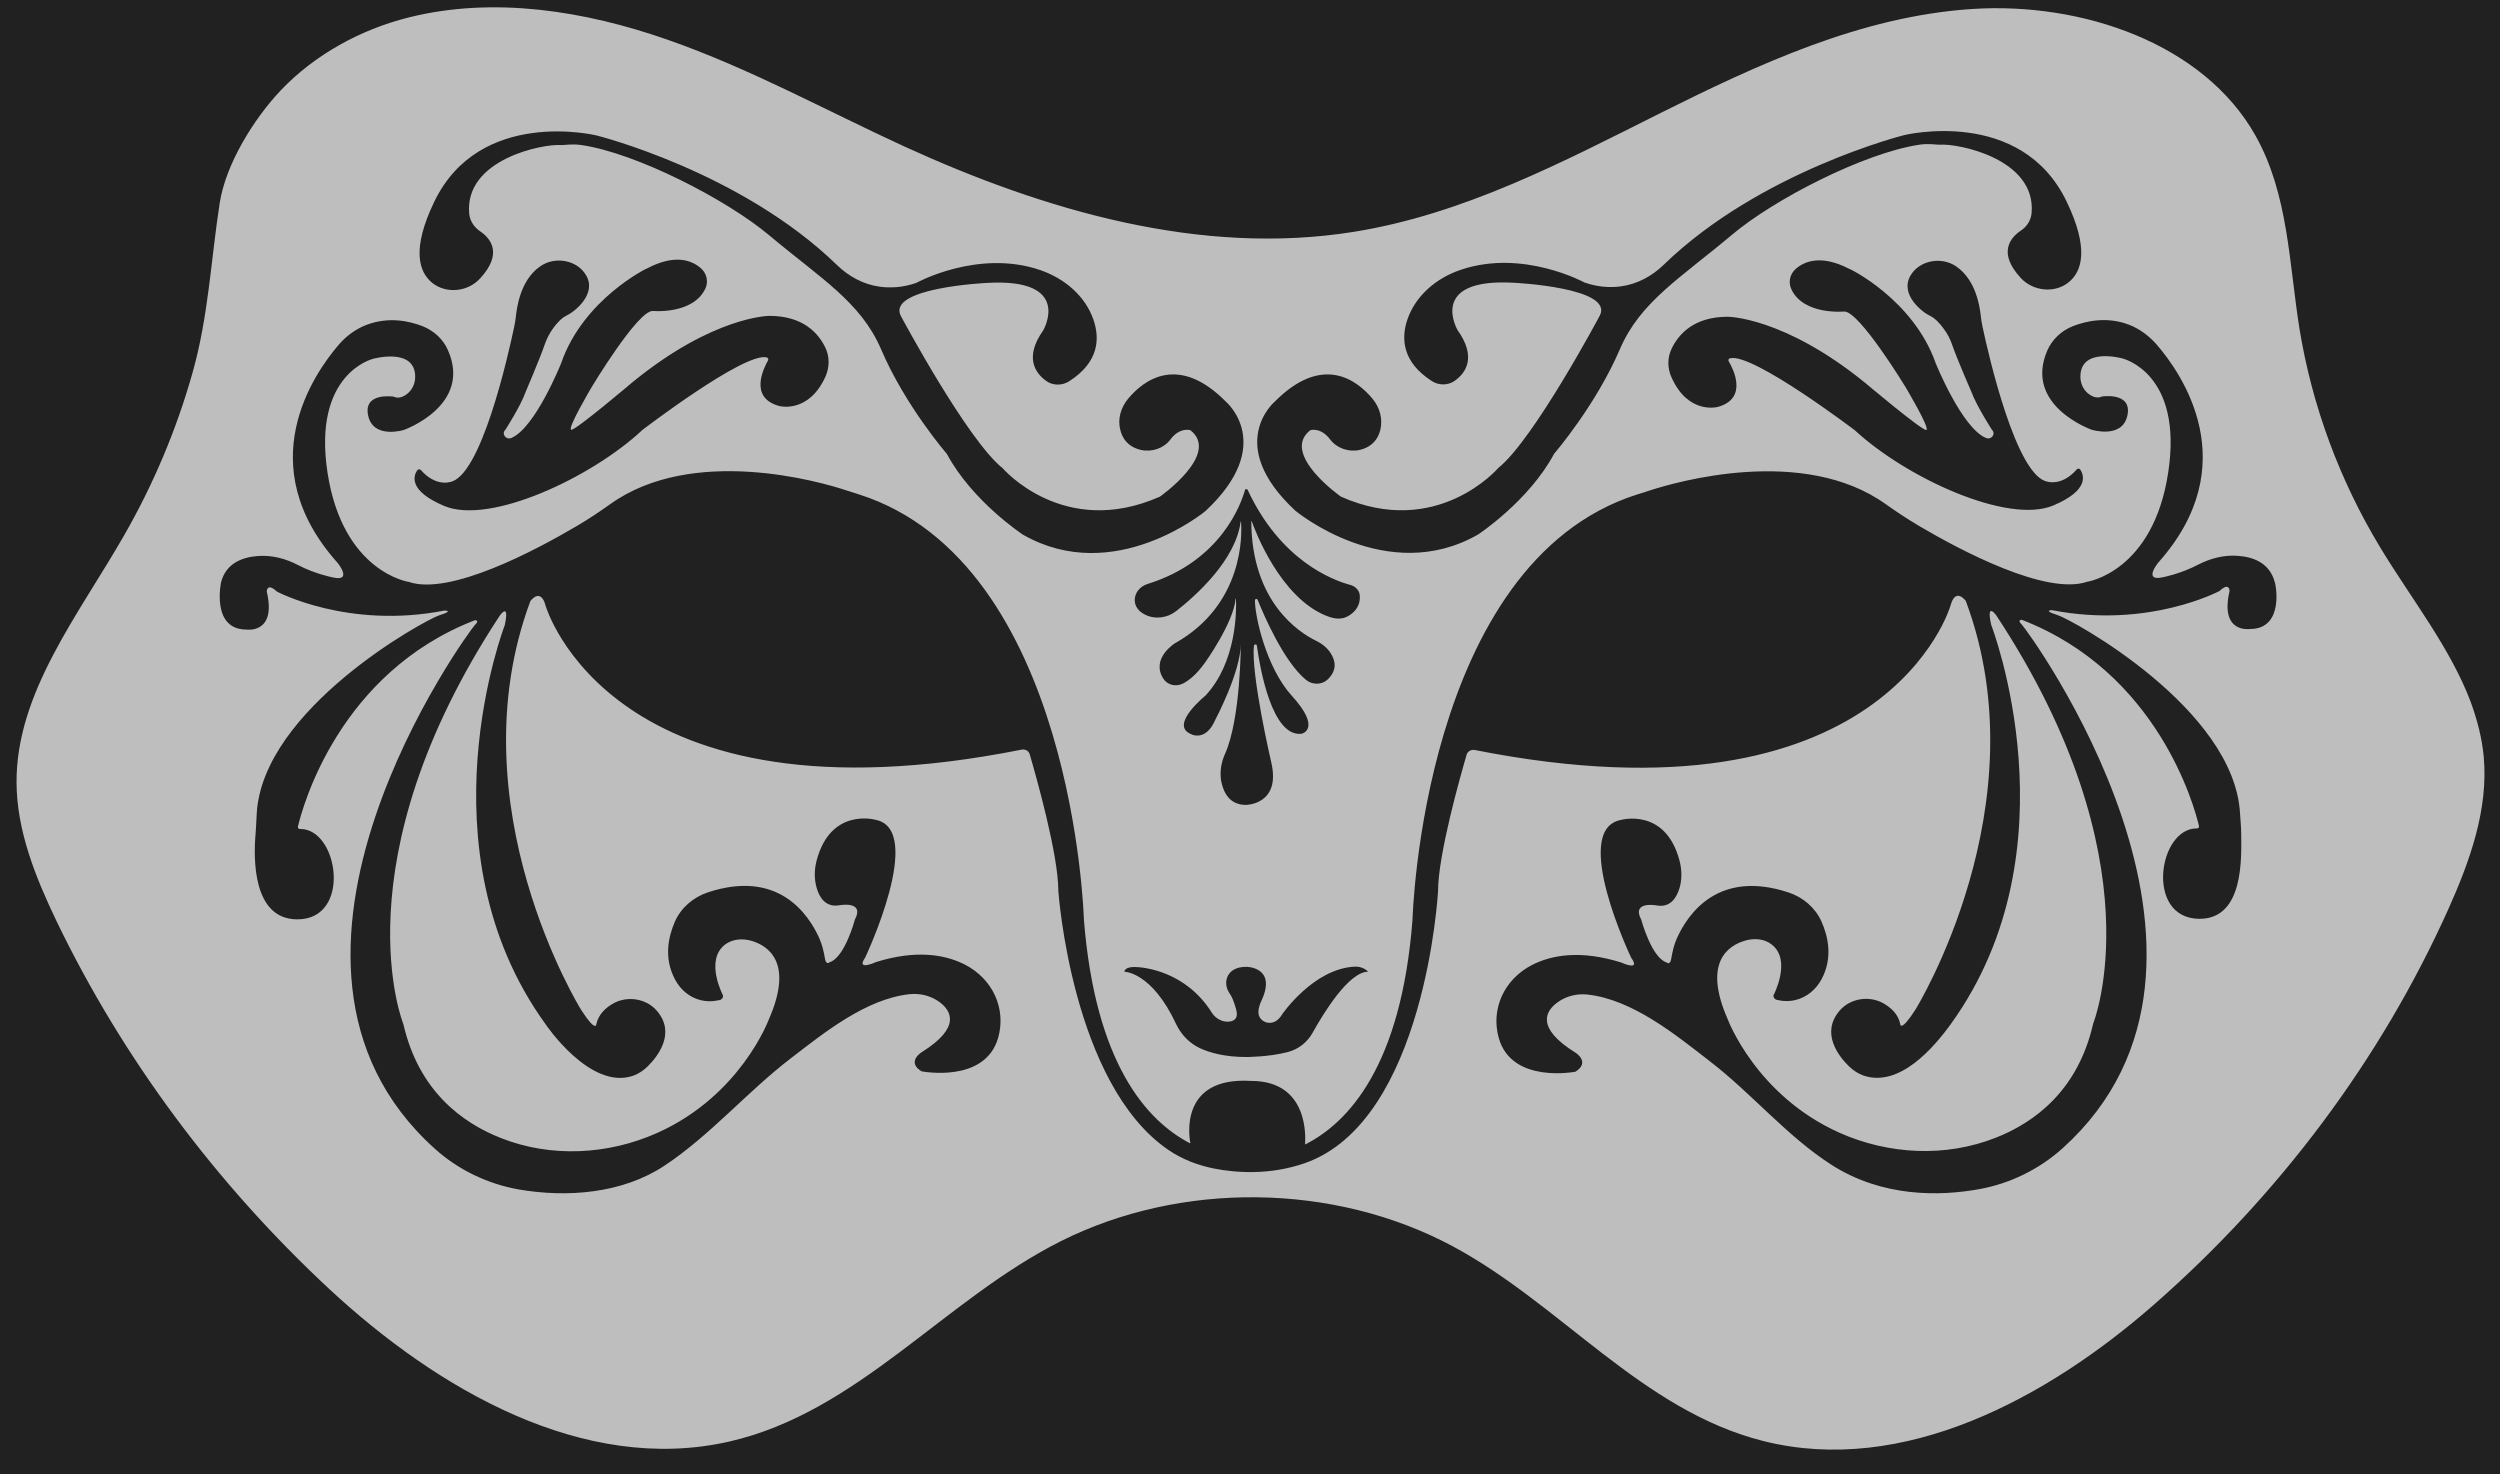
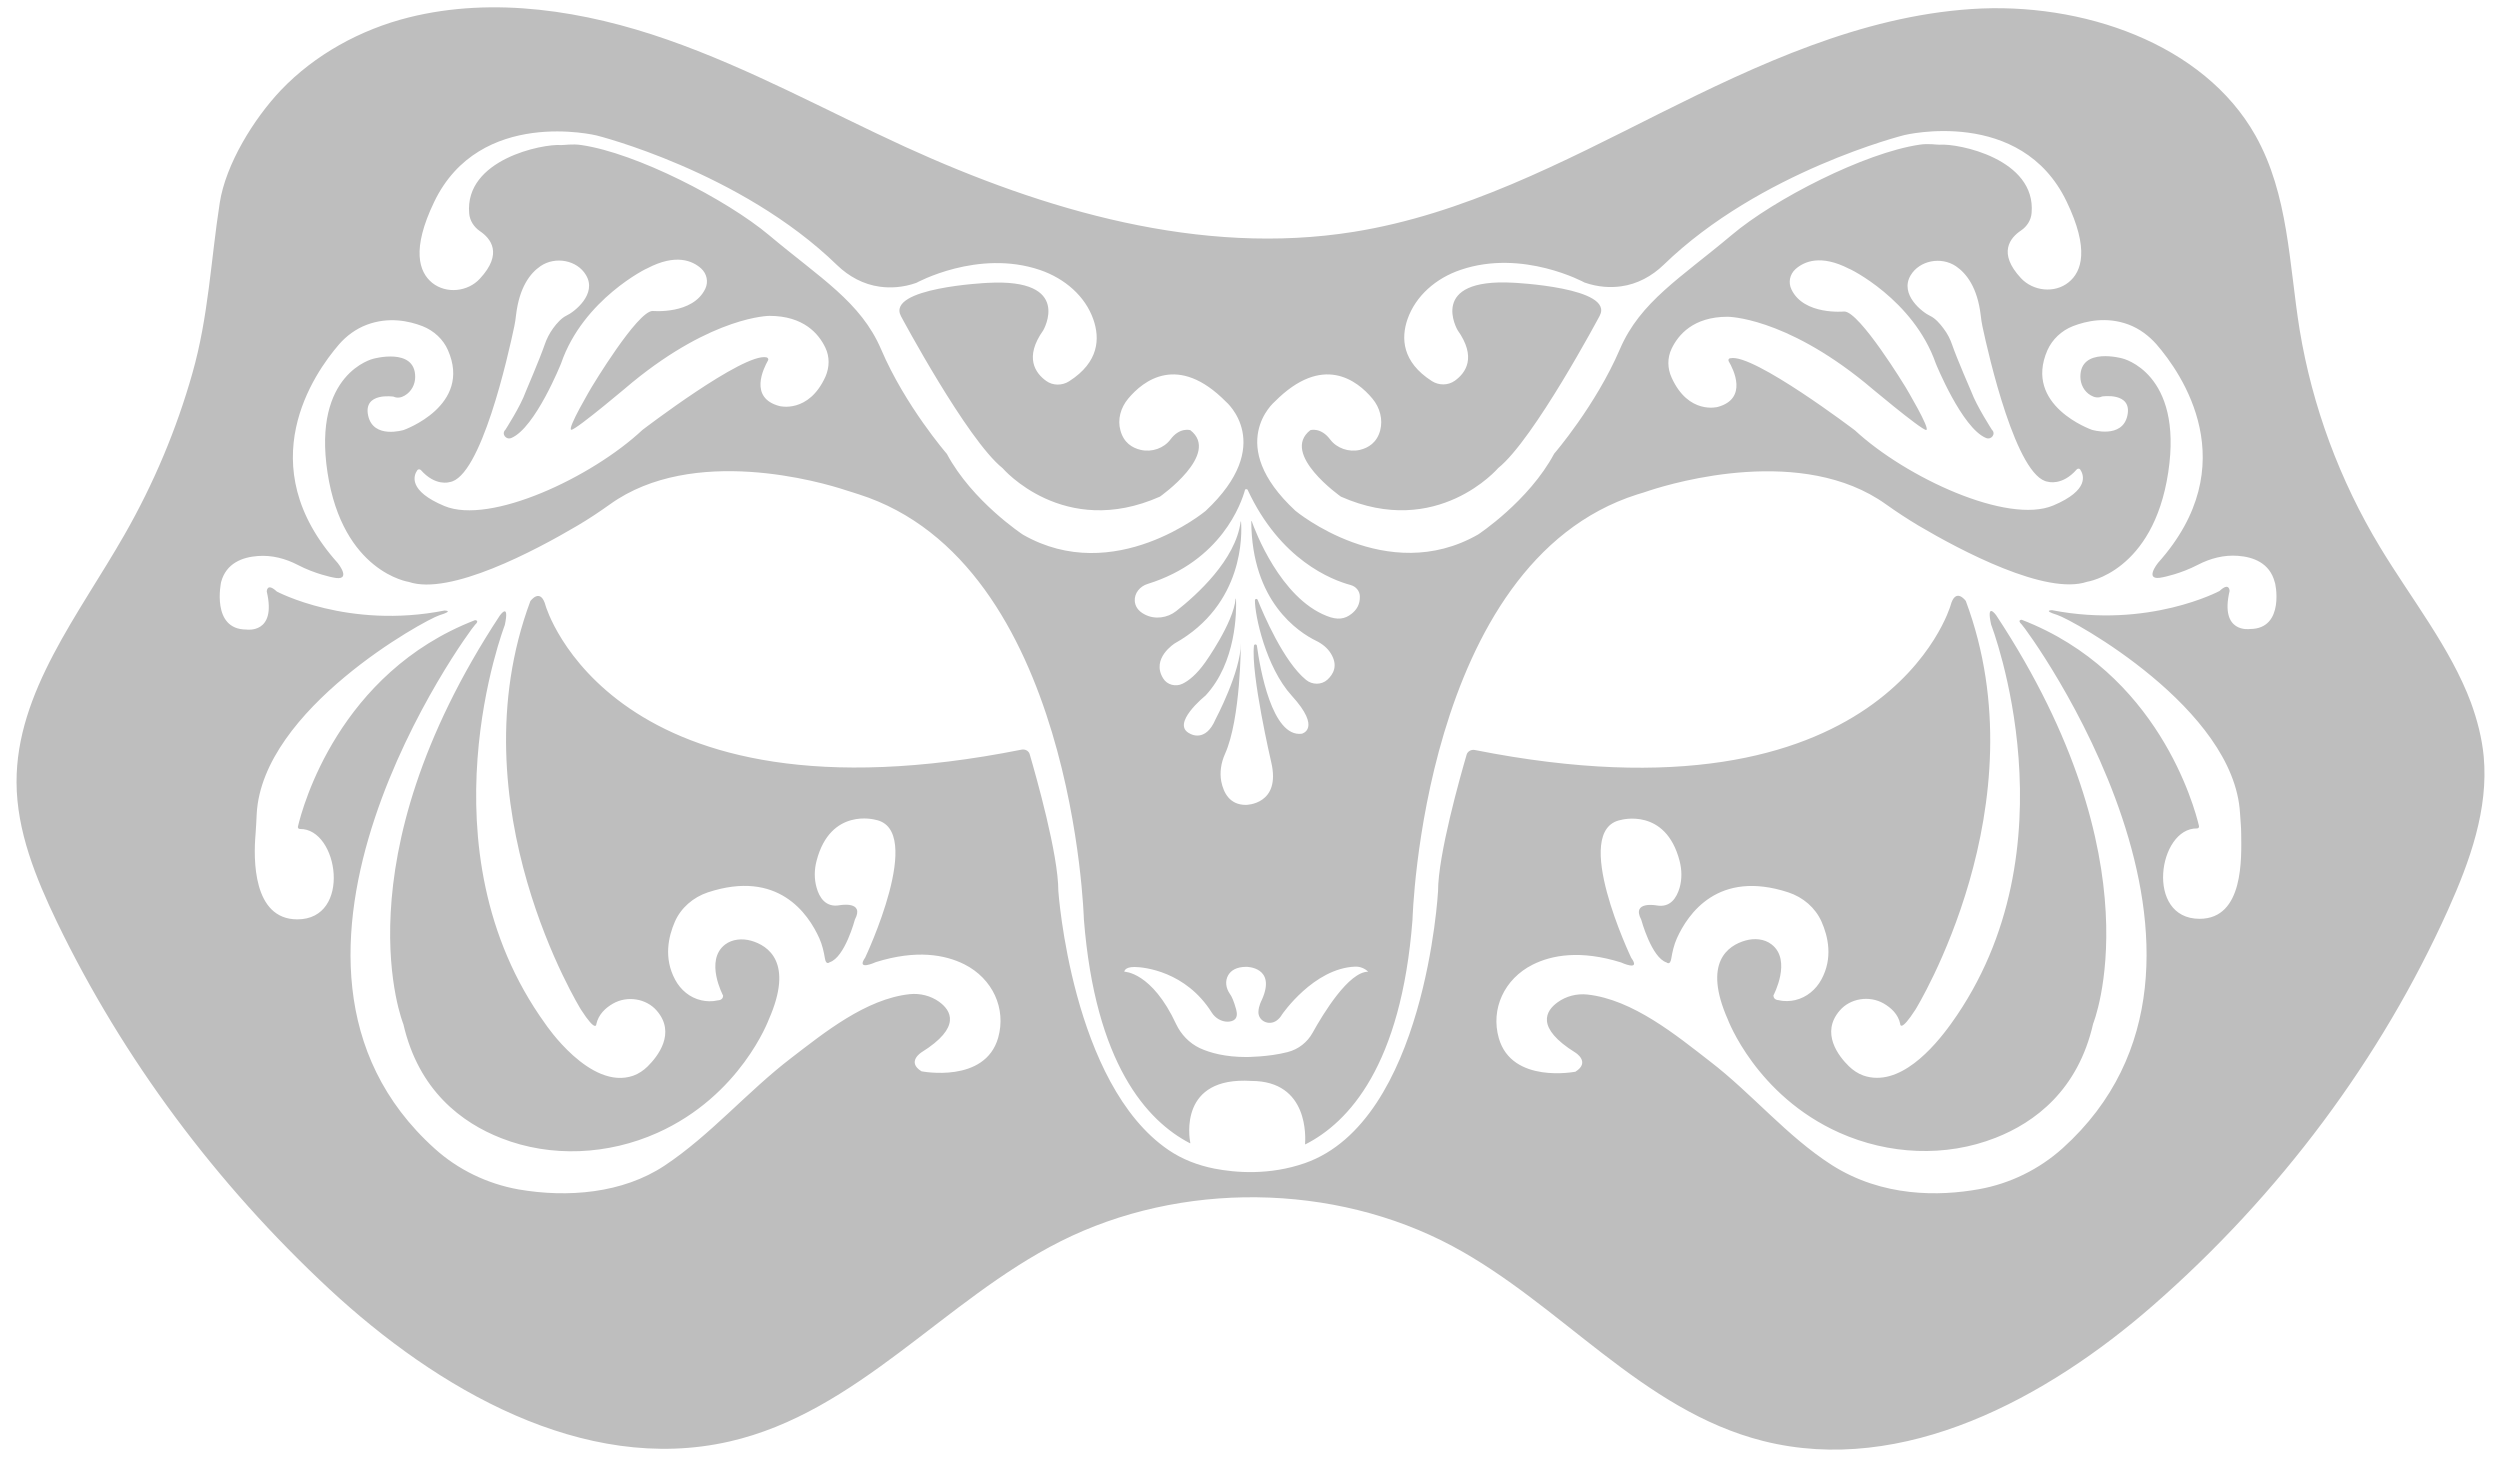
<svg xmlns="http://www.w3.org/2000/svg" width="78" height="46" viewBox="0 0 78 46" fill="none">
-   <rect width="78" height="46" fill="#F5F5F5" />
  <g id="Sala Kaya index" clip-path="url(#clip0_879_1058)">
-     <rect width="1442" height="4729" transform="translate(-27 -4661)" fill="#212121" />
    <g id="n6_footter">
</g>
    <g id="menÃº_ppal">
      <g id="Vector">
        <path id="Vector_2" d="M77.093 21.92C76.459 20.219 75.227 18.676 74.261 17.077C72.993 14.98 72.142 12.669 71.749 10.29C71.417 8.239 71.405 6.069 70.372 4.232C68.76 1.361 64.962 0.05 61.508 0.282C58.054 0.514 54.854 2.006 51.799 3.531C48.743 5.063 45.658 6.685 42.24 7.233C37.464 8.001 32.585 6.566 28.231 4.577C25.768 3.447 23.395 2.135 20.822 1.237C18.25 0.338 15.412 -0.119 12.761 0.542C11.24 0.921 9.815 1.712 8.764 2.814C7.913 3.712 7.043 5.125 6.856 6.329C6.578 8.12 6.506 9.872 6.004 11.64C5.509 13.392 4.797 15.088 3.885 16.681C2.466 19.168 0.504 21.598 0.516 24.412C0.522 25.926 1.113 27.384 1.778 28.769C3.837 33.03 6.741 36.934 10.286 40.229C13.619 43.32 18.196 46.016 22.755 44.976C26.764 44.06 29.451 40.562 33.086 38.731C36.836 36.844 41.618 36.901 45.314 38.878C48.713 40.698 51.225 44.004 55.011 44.959C59.383 46.061 63.875 43.614 67.184 40.721C71.127 37.273 74.285 33.041 76.38 28.384C77.063 26.864 77.642 25.248 77.492 23.604C77.437 23.027 77.292 22.468 77.093 21.92ZM39.77 12.533C41.268 11.024 42.343 11.867 42.82 12.437C43.055 12.72 43.152 13.087 43.061 13.432C42.959 13.81 42.693 13.974 42.427 14.037C42.083 14.116 41.709 13.986 41.503 13.714C41.208 13.319 40.882 13.421 40.882 13.421C39.934 14.161 41.836 15.495 41.836 15.495C44.843 16.828 46.745 14.602 46.745 14.602C47.856 13.714 49.909 9.855 49.909 9.855C50.386 8.968 47.216 8.821 47.216 8.821C44.523 8.674 45.477 10.301 45.477 10.301C46.08 11.149 45.73 11.635 45.392 11.878C45.181 12.03 44.891 12.03 44.673 11.889C43.738 11.29 43.713 10.544 43.913 9.962C44.166 9.233 44.8 8.679 45.573 8.419C47.511 7.758 49.438 8.815 49.438 8.815C49.86 8.962 50.247 8.979 50.573 8.934C51.086 8.866 51.545 8.612 51.907 8.261C54.92 5.34 59.413 4.215 59.413 4.215C59.413 4.215 63.054 3.322 64.479 6.289C65.192 7.77 64.956 8.476 64.539 8.809C64.105 9.16 63.434 9.086 63.054 8.679C62.323 7.894 62.716 7.419 63.054 7.193C63.247 7.063 63.368 6.865 63.386 6.645C63.531 4.955 61.092 4.469 60.518 4.515C60.433 4.52 60.174 4.469 59.884 4.515C58.175 4.769 55.355 6.21 54.027 7.334C52.433 8.674 51.177 9.414 50.543 10.889C49.788 12.652 48.49 14.155 48.49 14.155C47.699 15.636 46.117 16.676 46.117 16.676C43.267 18.309 40.416 15.935 40.416 15.935C38.188 13.867 39.77 12.533 39.77 12.533ZM53.936 11.273C54.081 11.516 54.546 12.437 53.592 12.697C53.592 12.697 52.68 12.946 52.155 11.782C52.022 11.494 52.016 11.166 52.155 10.878C52.36 10.448 52.831 9.883 53.9 9.883C53.9 9.883 55.645 9.877 58.187 11.94C58.187 11.94 59.938 13.415 60.095 13.415C60.252 13.415 59.455 12.081 59.455 12.081C59.455 12.081 58.018 9.714 57.541 9.719C57.541 9.719 56.279 9.843 55.893 9.03C55.79 8.815 55.838 8.561 56.019 8.397C56.285 8.159 56.804 7.928 57.692 8.386C57.674 8.363 59.697 9.335 60.397 11.341C60.397 11.341 61.212 13.353 61.961 13.664C62.13 13.737 62.281 13.534 62.148 13.409C62.148 13.409 61.671 12.669 61.508 12.228C61.508 12.228 61.055 11.188 60.91 10.765C60.85 10.584 60.76 10.409 60.639 10.25C60.524 10.092 60.373 9.928 60.228 9.86C59.98 9.747 59.256 9.188 59.612 8.589C59.89 8.126 60.56 7.996 61.025 8.306C61.357 8.532 61.695 8.973 61.798 9.832C61.81 9.951 61.828 10.064 61.852 10.182C62.04 11.07 62.915 14.907 63.899 15.031C63.899 15.031 64.34 15.167 64.793 14.647C64.823 14.613 64.877 14.613 64.902 14.647C65.016 14.816 65.198 15.291 64.062 15.771C62.637 16.37 59.467 14.901 57.873 13.426C57.873 13.426 54.703 11.019 53.991 11.177C53.936 11.177 53.912 11.228 53.936 11.273ZM38.569 31.498C38.496 31.233 38.43 31.086 38.37 31.006C38.249 30.831 38.213 30.611 38.321 30.424C38.406 30.283 38.569 30.165 38.889 30.165C38.889 30.165 39.837 30.165 39.366 31.204C39.366 31.204 39.269 31.38 39.263 31.566C39.251 31.854 39.595 32.018 39.837 31.837C39.897 31.792 39.952 31.735 40 31.651C40 31.651 40.984 30.21 42.282 30.159C42.433 30.153 42.584 30.215 42.687 30.317C42.083 30.317 41.292 31.611 40.954 32.221C40.791 32.515 40.513 32.741 40.169 32.826C39.583 32.979 38.883 32.979 38.883 32.979C38.225 32.979 37.754 32.849 37.434 32.702C37.102 32.544 36.848 32.272 36.697 31.956C35.936 30.317 35.079 30.317 35.079 30.317C35.079 30.317 35.079 30.17 35.393 30.17C35.695 30.17 36.999 30.306 37.808 31.594C37.911 31.758 38.098 31.877 38.303 31.877C38.49 31.871 38.647 31.792 38.569 31.498ZM38.925 15.28C39.946 17.478 41.552 18.094 42.137 18.252C42.306 18.297 42.421 18.439 42.427 18.597C42.439 18.868 42.313 19.038 42.168 19.151C41.962 19.315 41.733 19.354 41.395 19.218C39.946 18.653 39.154 16.551 39.052 16.257C39.052 16.252 39.04 16.257 39.04 16.263C39.052 18.778 40.519 19.727 41.063 19.993C41.25 20.083 41.419 20.219 41.522 20.388C41.757 20.767 41.6 21.038 41.413 21.208C41.232 21.372 40.942 21.372 40.749 21.213C40.048 20.643 39.414 19.151 39.239 18.716C39.221 18.67 39.154 18.682 39.154 18.727C39.148 19.202 39.499 20.823 40.302 21.705C41.25 22.745 40.616 22.892 40.616 22.892C39.686 23.016 39.312 20.852 39.215 20.145C39.209 20.094 39.13 20.094 39.124 20.145C39.022 21.027 39.662 23.779 39.662 23.779C39.976 25.113 38.871 25.113 38.871 25.113C38.364 25.113 38.176 24.734 38.104 24.384C38.05 24.095 38.098 23.796 38.219 23.525C38.714 22.428 38.714 20.072 38.714 20.072C38.714 20.959 37.923 22.445 37.923 22.445C37.609 23.186 37.132 22.892 37.132 22.892C36.498 22.598 37.609 21.705 37.609 21.705C38.575 20.671 38.581 19.077 38.563 18.682C38.563 18.676 38.557 18.676 38.551 18.682C38.484 19.433 37.603 20.665 37.603 20.665C37.331 21.049 37.083 21.242 36.896 21.332C36.679 21.439 36.413 21.366 36.292 21.168C35.9 20.541 36.655 20.072 36.655 20.072C38.822 18.857 38.75 16.647 38.72 16.274C38.72 16.269 38.708 16.269 38.708 16.274C38.557 17.467 37.325 18.574 36.697 19.066C36.425 19.281 36.033 19.337 35.719 19.173C35.495 19.06 35.417 18.902 35.405 18.755C35.387 18.512 35.562 18.292 35.809 18.218C38.11 17.501 38.732 15.698 38.847 15.274C38.871 15.257 38.913 15.257 38.925 15.28ZM13.546 6.3C14.971 3.334 18.612 4.226 18.612 4.226C18.612 4.226 23.105 5.345 26.118 8.273C26.48 8.623 26.939 8.877 27.452 8.945C27.778 8.99 28.171 8.973 28.588 8.826C28.588 8.826 30.514 7.764 32.452 8.425C33.225 8.691 33.859 9.239 34.113 9.968C34.318 10.556 34.294 11.296 33.358 11.895C33.14 12.036 32.845 12.036 32.639 11.883C32.301 11.64 31.951 11.149 32.549 10.307C32.549 10.307 33.497 8.674 30.804 8.826C30.804 8.826 27.634 8.973 28.111 9.866C28.111 9.866 30.17 13.72 31.281 14.607C31.281 14.607 33.183 16.828 36.19 15.495C36.19 15.495 38.092 14.161 37.138 13.421C37.138 13.421 36.806 13.319 36.516 13.714C36.31 13.986 35.942 14.116 35.592 14.037C35.32 13.974 35.061 13.81 34.958 13.432C34.861 13.087 34.964 12.72 35.2 12.437C35.676 11.867 36.757 11.024 38.249 12.533C38.249 12.533 39.831 13.867 37.615 15.941C37.615 15.941 34.765 18.314 31.915 16.681C31.915 16.681 30.333 15.641 29.542 14.161C29.542 14.161 28.243 12.663 27.489 10.895C26.855 9.42 25.593 8.679 23.998 7.34C22.664 6.221 19.85 4.775 18.141 4.526C17.852 4.481 17.592 4.532 17.507 4.526C16.934 4.481 14.488 4.972 14.639 6.662C14.657 6.882 14.784 7.08 14.971 7.21C15.309 7.436 15.702 7.911 14.971 8.696C14.597 9.103 13.927 9.177 13.486 8.826C13.069 8.487 12.834 7.781 13.546 6.3ZM23.914 11.149C23.201 10.996 20.043 13.415 20.043 13.415C18.461 14.896 15.291 16.382 13.866 15.788C12.731 15.314 12.9 14.839 13.021 14.669C13.045 14.636 13.099 14.636 13.13 14.664C13.588 15.184 14.023 15.042 14.023 15.042C15.002 14.912 15.859 11.07 16.046 10.182C16.07 10.069 16.088 9.951 16.1 9.832C16.203 8.968 16.535 8.527 16.867 8.301C17.326 7.99 18.003 8.114 18.28 8.578C18.643 9.171 17.918 9.736 17.67 9.849C17.526 9.917 17.375 10.081 17.26 10.239C17.145 10.397 17.055 10.572 16.994 10.753C16.849 11.177 16.402 12.223 16.402 12.223C16.245 12.669 15.768 13.409 15.768 13.409C15.636 13.534 15.787 13.737 15.956 13.664C16.704 13.347 17.507 11.335 17.507 11.335C18.196 9.329 20.212 8.352 20.2 8.369C21.088 7.905 21.607 8.137 21.873 8.374C22.054 8.538 22.108 8.792 22.006 9.007C21.619 9.821 20.363 9.702 20.363 9.702C19.886 9.702 18.461 12.076 18.461 12.076C18.461 12.076 17.67 13.409 17.827 13.409C17.984 13.409 19.729 11.929 19.729 11.929C22.265 9.855 24.005 9.855 24.005 9.855C25.073 9.855 25.544 10.414 25.75 10.844C25.889 11.132 25.882 11.454 25.756 11.748C25.23 12.912 24.319 12.669 24.319 12.669C23.358 12.415 23.823 11.494 23.962 11.245C23.986 11.211 23.962 11.16 23.914 11.149ZM70.197 19.625C70.197 19.625 69.249 19.772 69.563 18.439C69.563 18.439 69.563 18.145 69.249 18.439C69.249 18.439 67.033 19.625 64.026 19.038C64.026 19.038 63.712 19.038 64.183 19.185C64.642 19.326 69.708 22.106 69.889 25.378C69.901 25.587 69.925 25.802 69.925 26.011C69.932 26.751 70.016 28.667 68.627 28.667C66.918 28.667 67.335 25.825 68.549 25.847C68.591 25.847 68.615 25.813 68.609 25.774C68.464 25.152 67.323 20.976 63.078 19.337C63.078 19.337 62.921 19.337 63.078 19.484C63.229 19.625 70.855 29.967 64.352 35.827C63.628 36.477 62.722 36.929 61.738 37.104C60.512 37.324 58.737 37.358 57.149 36.347C55.748 35.448 54.667 34.126 53.35 33.114C52.3 32.301 50.941 31.182 49.522 31.029C49.196 30.995 48.864 31.08 48.604 31.267C48.23 31.532 47.892 32.058 49.154 32.843C49.154 32.843 49.631 33.137 49.154 33.437C49.154 33.437 47.173 33.826 46.763 32.391C46.503 31.481 46.932 30.543 47.819 30.097C48.417 29.797 49.311 29.633 50.579 30.029C50.579 30.029 51.213 30.323 50.893 29.882C50.893 29.882 48.985 25.881 50.573 25.582C50.573 25.582 51.968 25.186 52.403 26.859C52.475 27.136 52.481 27.429 52.403 27.701C52.312 28.006 52.119 28.328 51.684 28.249C51.684 28.249 50.893 28.102 51.207 28.695C51.207 28.695 51.527 29.882 51.998 30.029C51.998 30.029 52.107 30.131 52.143 29.91C52.179 29.695 52.227 29.481 52.318 29.277C52.662 28.514 53.604 27.124 55.796 27.842C56.261 27.995 56.635 28.322 56.828 28.746C57.04 29.221 57.191 29.893 56.828 30.56C56.66 30.871 56.37 31.12 56.007 31.204C55.856 31.238 55.675 31.25 55.488 31.204C55.488 31.204 55.331 31.204 55.331 31.057C55.331 31.057 55.917 29.956 55.271 29.464C55.047 29.289 54.733 29.266 54.456 29.345C53.918 29.498 53.121 30.023 53.906 31.803C53.906 31.803 54.788 34.177 57.39 35.341C58.924 36.025 60.699 36.115 62.263 35.499C63.489 35.019 64.835 34.013 65.306 31.939C65.306 31.939 67.359 26.898 62.281 19.196C62.281 19.196 61.961 18.75 62.124 19.49C62.124 19.49 64.823 26.452 60.874 31.939C60.337 32.685 59.256 33.945 58.133 33.555C57.964 33.493 57.813 33.391 57.686 33.267C57.366 32.956 56.792 32.227 57.402 31.526C57.728 31.148 58.32 31.052 58.767 31.306C59.002 31.442 59.226 31.645 59.286 31.945C59.286 31.945 59.286 32.239 59.763 31.498C59.763 31.498 63.712 25.118 61.333 18.75C61.333 18.75 61.013 18.303 60.856 18.896C60.856 18.896 58.827 25.943 46.014 23.4C45.905 23.378 45.791 23.44 45.76 23.541C45.561 24.225 44.867 26.667 44.867 27.808C44.867 27.808 44.474 34.974 40.712 36.29C39.607 36.675 38.551 36.59 37.886 36.46C37.373 36.358 36.884 36.172 36.455 35.878C33.436 33.821 33.02 27.797 33.02 27.797C33.02 26.655 32.325 24.214 32.126 23.53C32.096 23.428 31.987 23.366 31.872 23.389C19.059 25.943 17.024 18.902 17.024 18.902C16.867 18.309 16.547 18.755 16.547 18.755C14.174 25.13 18.129 31.504 18.129 31.504C18.606 32.244 18.606 31.95 18.606 31.95C18.673 31.651 18.89 31.447 19.126 31.312C19.572 31.057 20.164 31.154 20.49 31.532C21.1 32.233 20.52 32.962 20.206 33.273C20.08 33.397 19.929 33.499 19.76 33.561C18.413 34.035 17.018 31.95 17.018 31.95C13.057 26.469 15.75 19.501 15.75 19.501C15.907 18.761 15.593 19.207 15.593 19.207C10.527 26.915 12.586 31.956 12.586 31.956C13.063 34.03 14.41 35.03 15.636 35.51C17.199 36.126 18.981 36.03 20.508 35.346C23.111 34.182 23.986 31.809 23.986 31.809C24.771 30.029 23.968 29.503 23.437 29.351C23.159 29.272 22.845 29.3 22.622 29.47C21.976 29.967 22.561 31.063 22.561 31.063C22.561 31.21 22.404 31.21 22.404 31.21C22.211 31.255 22.036 31.244 21.885 31.21C21.523 31.131 21.233 30.882 21.064 30.566C20.702 29.893 20.853 29.221 21.058 28.752C21.245 28.328 21.625 27.995 22.084 27.842C24.276 27.119 25.218 28.509 25.562 29.272C25.653 29.475 25.701 29.684 25.738 29.905C25.774 30.125 25.882 30.023 25.882 30.023C26.36 29.876 26.673 28.69 26.673 28.69C26.987 28.096 26.196 28.243 26.196 28.243C25.762 28.322 25.562 28 25.478 27.695C25.399 27.418 25.405 27.13 25.478 26.853C25.913 25.186 27.308 25.576 27.308 25.576C28.89 25.87 26.994 29.876 26.994 29.876C26.692 30.311 27.326 30.018 27.326 30.018C28.594 29.622 29.481 29.786 30.085 30.085C30.973 30.532 31.401 31.47 31.142 32.38C30.731 33.815 28.751 33.425 28.751 33.425C28.274 33.131 28.751 32.832 28.751 32.832C30.013 32.046 29.668 31.521 29.3 31.255C29.04 31.069 28.708 30.984 28.382 31.018C27.012 31.165 25.707 32.227 24.681 33.013C23.316 34.058 22.163 35.42 20.732 36.369C19.427 37.234 17.713 37.375 16.179 37.11C15.195 36.934 14.283 36.488 13.564 35.838C7.055 29.984 14.669 19.637 14.82 19.495C14.977 19.349 14.82 19.349 14.82 19.349C10.575 20.993 9.44 25.169 9.295 25.791C9.289 25.83 9.313 25.864 9.356 25.864C10.563 25.841 10.986 28.684 9.277 28.684C7.882 28.684 7.907 26.791 7.973 26.028C7.991 25.819 7.997 25.604 8.009 25.395C8.184 22.123 13.25 19.343 13.709 19.196C14.186 19.049 13.866 19.049 13.866 19.049C10.859 19.642 8.637 18.456 8.637 18.456C8.323 18.162 8.323 18.456 8.323 18.456C8.637 19.789 7.689 19.642 7.689 19.642C6.578 19.642 6.898 18.162 6.898 18.162C7.055 17.568 7.568 17.382 8.045 17.348C8.48 17.314 8.909 17.427 9.289 17.625C9.839 17.913 10.382 18.015 10.382 18.015C11.016 18.162 10.539 17.568 10.539 17.568C7.792 14.506 9.796 11.652 10.575 10.748C10.805 10.482 11.101 10.262 11.445 10.132C12.127 9.877 12.761 10.013 13.184 10.177C13.54 10.318 13.83 10.589 13.975 10.923C14.742 12.658 12.598 13.415 12.598 13.415C12.598 13.415 11.65 13.709 11.487 12.969C11.324 12.228 12.278 12.375 12.278 12.375C12.399 12.432 12.526 12.403 12.628 12.341C12.84 12.217 12.954 11.991 12.954 11.759C12.954 10.827 11.644 11.194 11.644 11.194C11.644 11.194 9.742 11.64 10.219 14.749C10.696 17.857 12.755 18.156 12.755 18.156C14.035 18.591 16.698 17.178 18.009 16.404C18.365 16.195 18.703 15.969 19.035 15.732C21.619 13.878 25.617 15.037 26.396 15.297C26.529 15.342 26.661 15.376 26.788 15.421C33.509 17.557 33.817 28.684 33.817 28.684C34.173 33.194 35.785 34.974 37.126 35.669C37.132 35.674 37.138 35.669 37.138 35.663C37.102 35.477 36.788 33.583 39.04 33.725C40.845 33.725 40.73 35.51 40.718 35.697C40.718 35.703 40.724 35.708 40.73 35.703C42.077 35.019 43.719 33.25 44.07 28.695C44.07 28.695 44.366 17.563 51.08 15.427C51.213 15.387 51.346 15.348 51.473 15.302C52.258 15.048 56.249 13.878 58.839 15.732C59.171 15.969 59.516 16.195 59.866 16.404C61.176 17.178 63.839 18.586 65.119 18.151C65.119 18.151 67.178 17.851 67.649 14.737C68.12 11.624 66.218 11.183 66.218 11.183C66.218 11.183 64.908 10.816 64.908 11.754C64.908 11.985 65.022 12.217 65.234 12.336C65.337 12.398 65.463 12.426 65.584 12.37C65.584 12.37 66.532 12.223 66.375 12.963C66.218 13.703 65.264 13.409 65.264 13.409C65.264 13.409 63.12 12.658 63.881 10.923C64.032 10.589 64.316 10.318 64.672 10.177C65.095 10.013 65.729 9.872 66.411 10.126C66.755 10.256 67.045 10.476 67.281 10.742C68.066 11.646 70.07 14.5 67.329 17.563C67.329 17.563 66.852 18.156 67.486 18.009C67.486 18.009 68.029 17.907 68.579 17.619C68.959 17.422 69.388 17.308 69.823 17.342C70.3 17.376 70.813 17.563 70.97 18.156C70.988 18.145 71.308 19.625 70.197 19.625Z" fill="#BEBEBE" />
      </g>
    </g>
  </g>
  <defs>
    <clipPath id="clip0_879_1058">
      <rect width="1442" height="4729" fill="white" transform="translate(-27 -4661)" />
    </clipPath>
  </defs>
</svg>